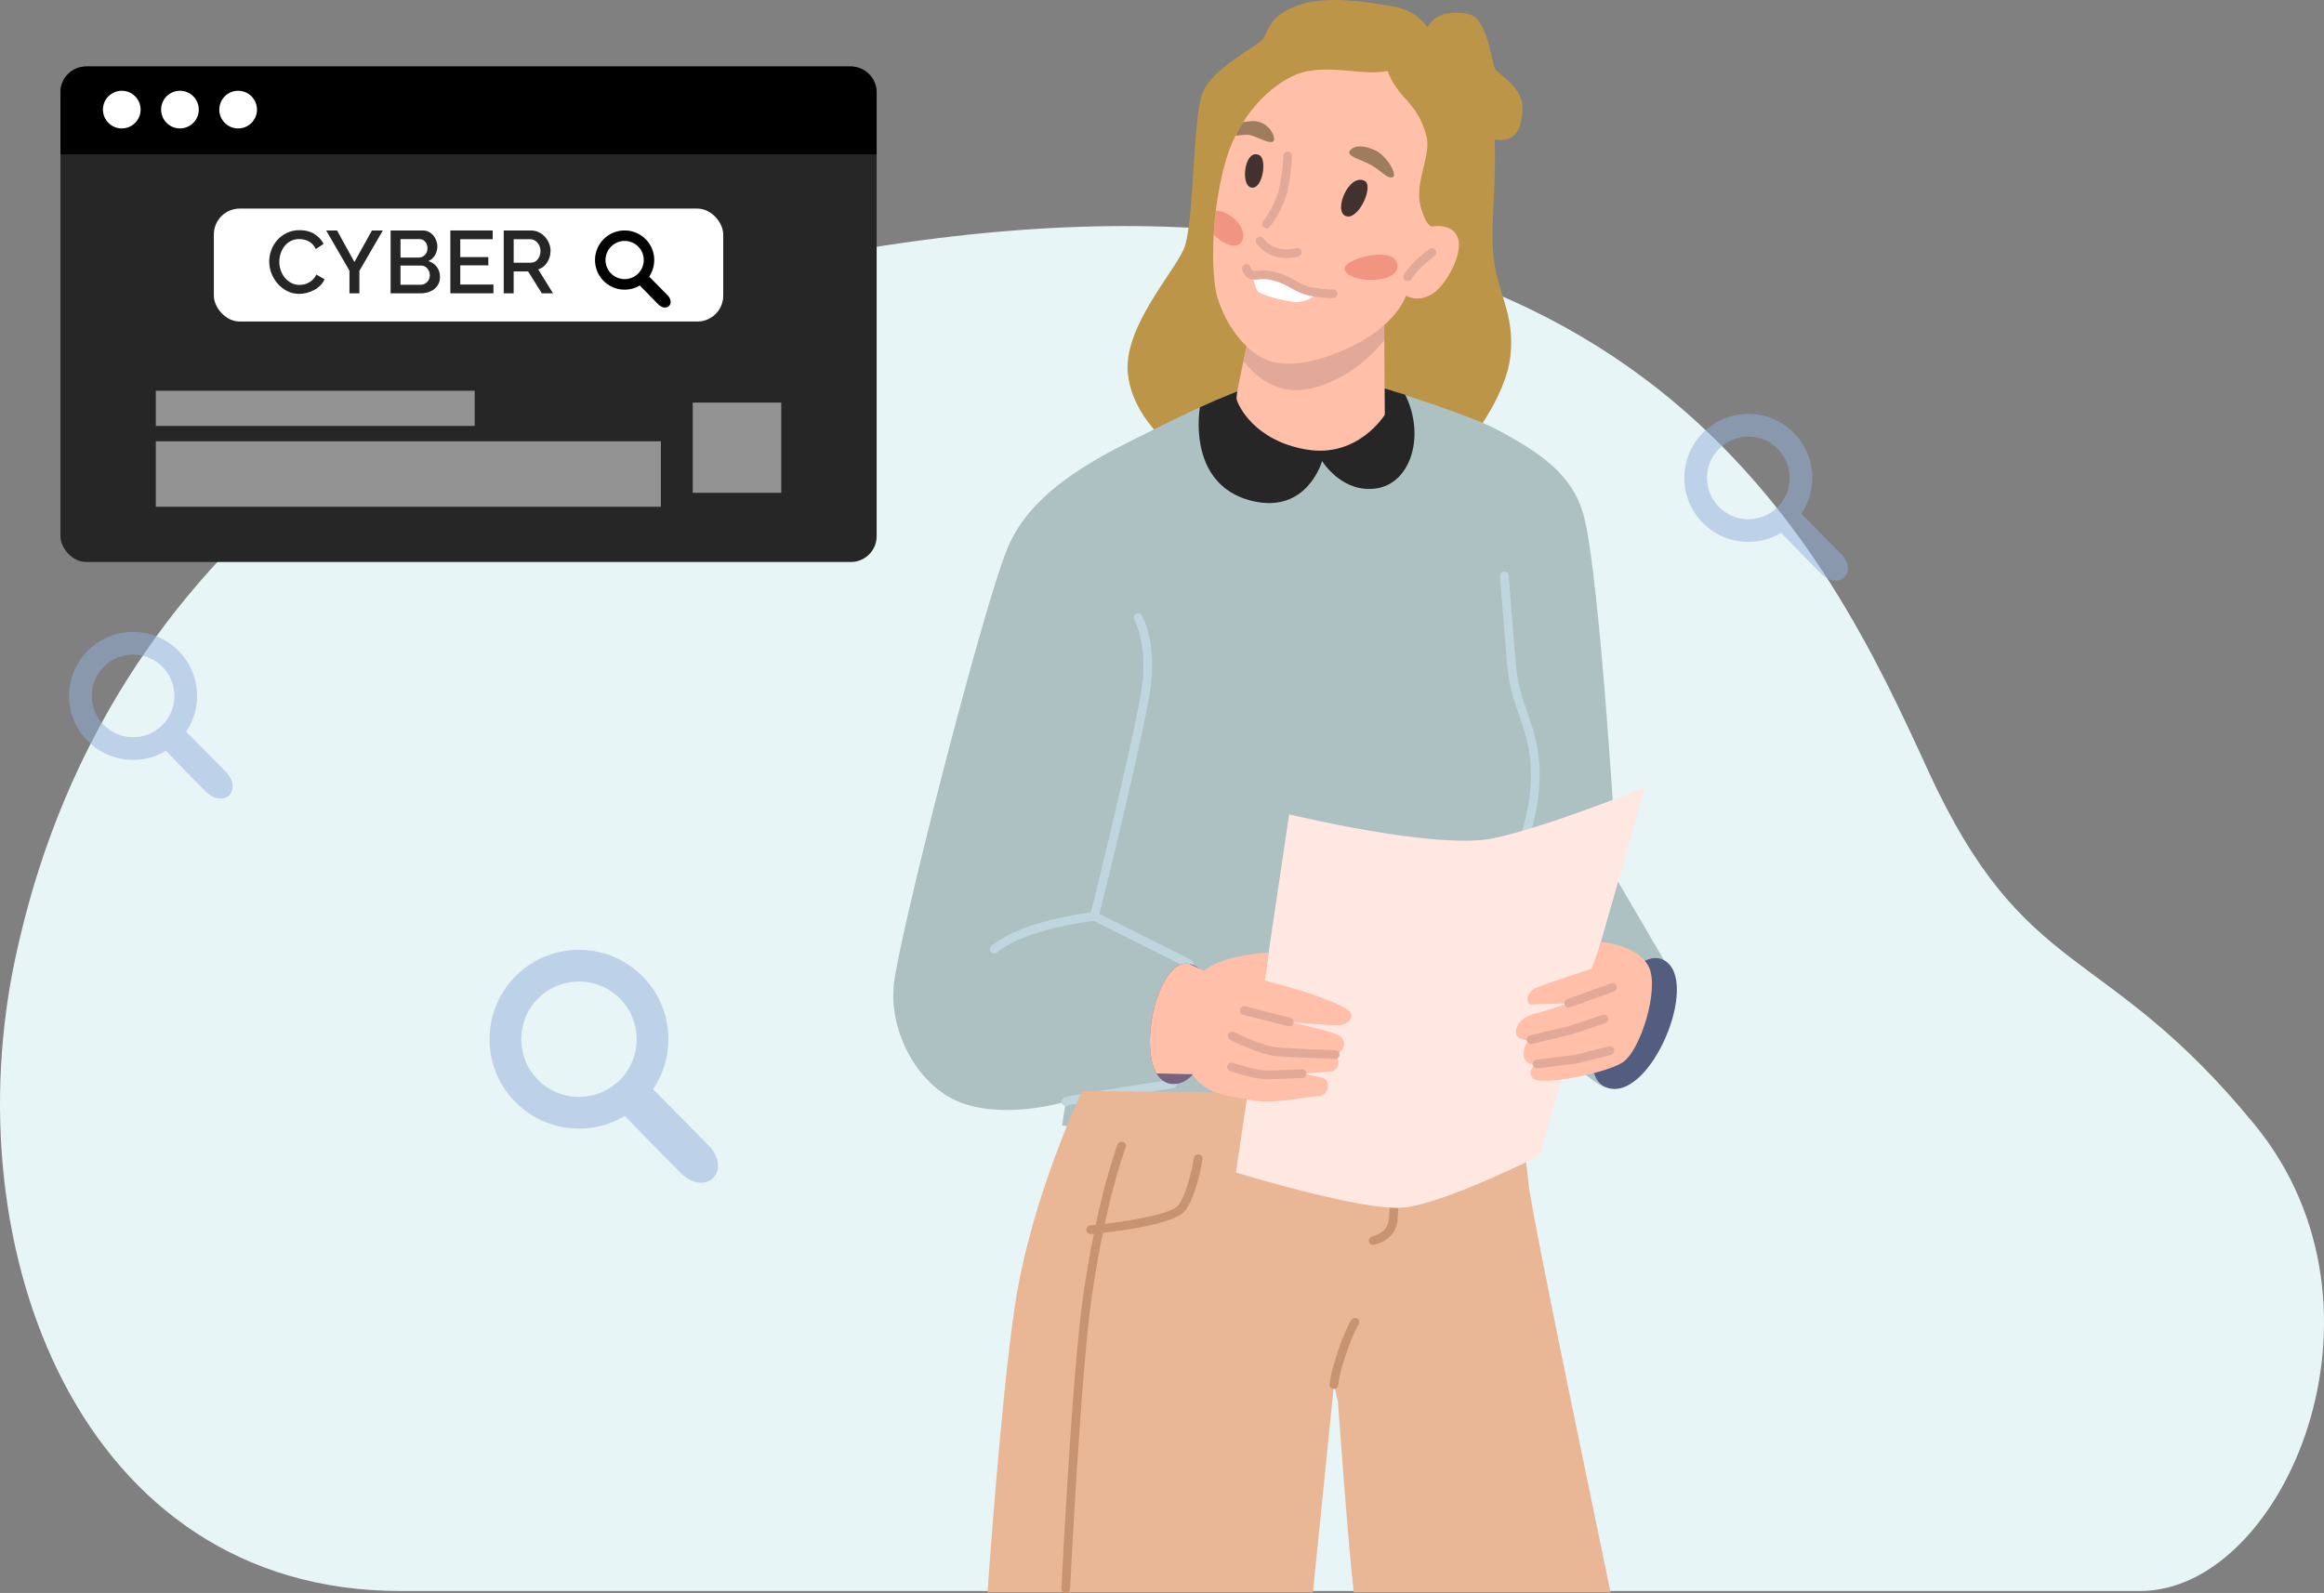
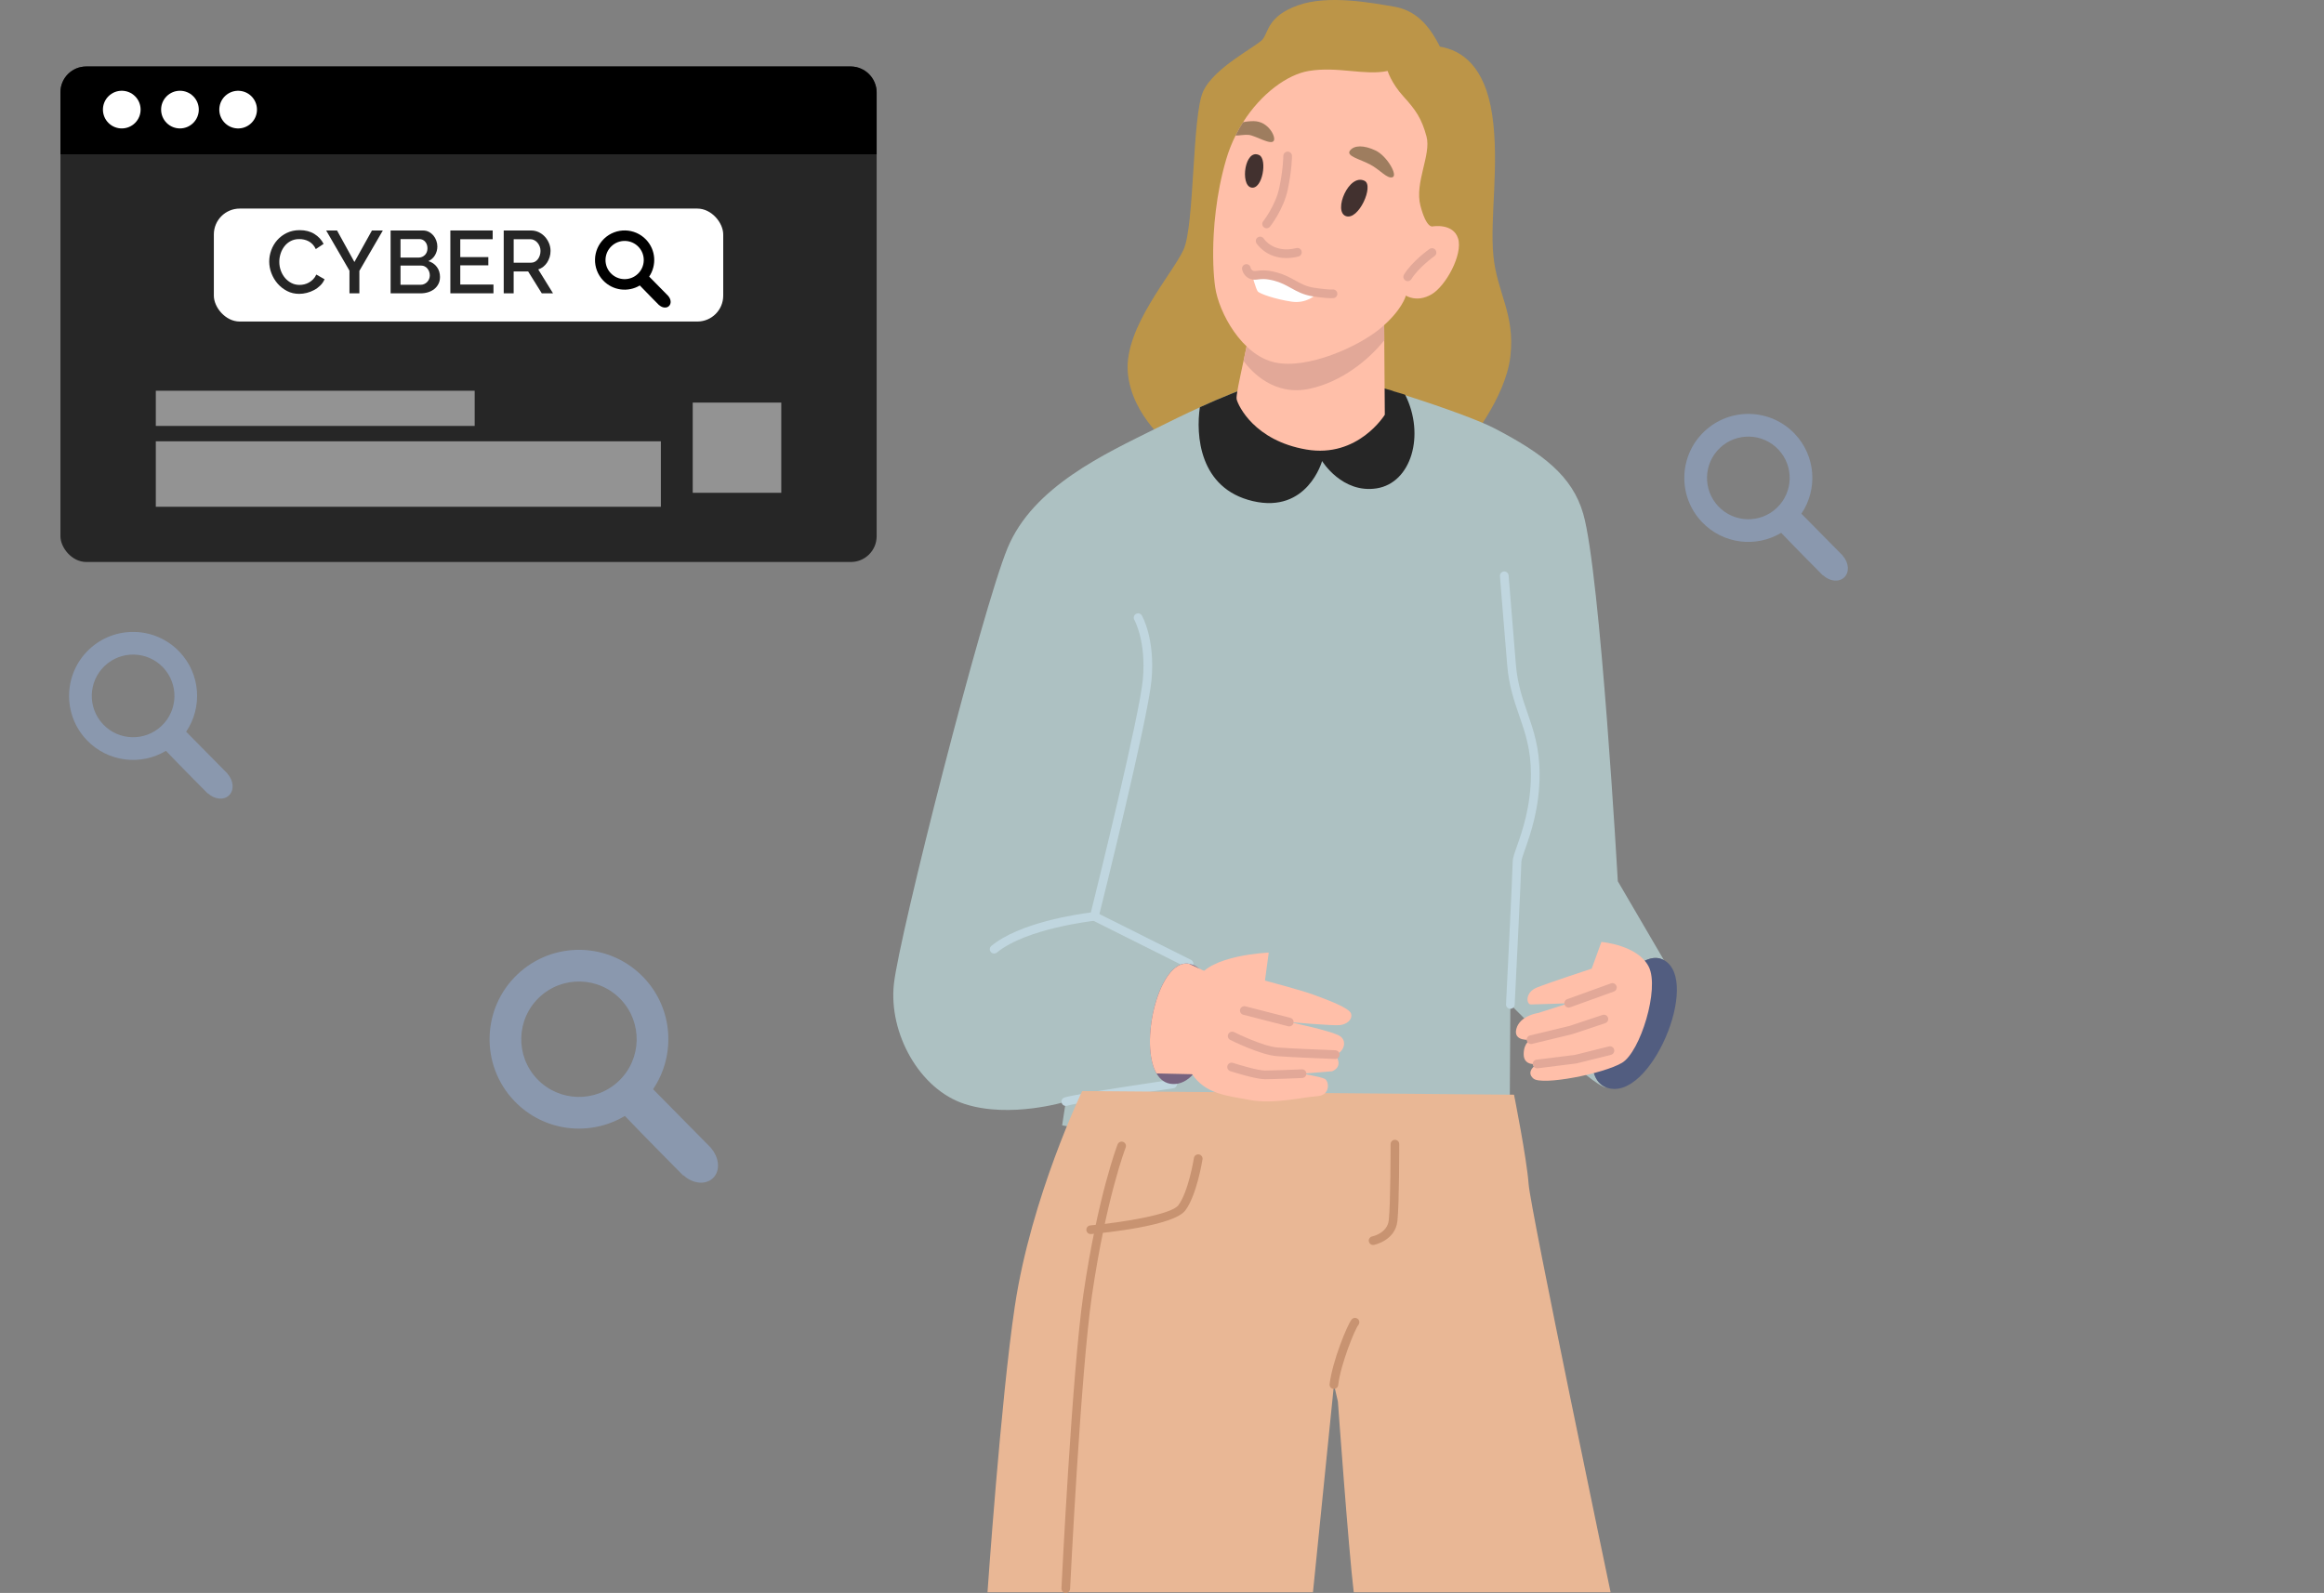
<svg xmlns="http://www.w3.org/2000/svg" id="Layer_2" viewBox="0 0 945.06 647.9">
  <rect x="0" y="0" width="945.06" height="647.9" fill="#808080" stroke="none" />
  <defs>
    <style>      .cls-1 {        fill: #bc9548;      }      .cls-2 {        fill: #e56a5a;      }      .cls-2, .cls-3, .cls-4 {        opacity: .5;      }      .cls-3, .cls-5 {        fill: #fff;      }      .cls-4 {        fill: #94b1dd;      }      .cls-6 {        fill: #e9b795;      }      .cls-7 {        fill: #ffe7e2;      }      .cls-8 {        fill: #262626;      }      .cls-9 {        fill: #e2a898;      }      .cls-10 {        fill: #78637f;      }      .cls-11 {        fill: #9e7d5f;      }      .cls-12 {        fill: #c89371;      }      .cls-13 {        fill: #c0d6df;      }      .cls-14 {        fill: #e7f5f7;      }      .cls-15 {        fill: #ffbfa9;      }      .cls-16 {        fill: #adc1c2;      }      .cls-17 {        fill: #525d80;      }      .cls-18 {        fill: #42312f;      }    </style>
  </defs>
  <g id="job_concept_x2C__search_x2C__hire">
    <g>
-       <path class="cls-14" d="M162.74,647.12h707.62c58.14,0,107.98-114.59,46.51-189.67-61.46-75.08-93.03-57.3-132.9-144.23s-116.28-254.87-410.32-215.35C79.62,137.39,21.8,318.43,6.53,388.3c-26.05,119.19,25.81,258.82,156.21,258.82Z" />
      <g>
        <g>
          <path class="cls-1" d="M585.54,18.98c-4.45-8.89-9.88-14.82-18.77-16.3-8.89-1.48-26.67-4.94-39.02-.49-12.35,4.45-11.85,10.87-14.32,13.83-2.47,2.96-19.76,11.36-24.2,21.24-4.45,9.88-3.46,54.33-7.9,64.21-4.45,9.88-24.2,31.61-22.72,49.89s18.28,30.62,18.28,30.62l119.53-.99s15.81-18.77,17.78-36.06c1.98-17.29-5.43-25.68-6.92-41-1.48-15.31,2.54-37.06-.49-57.3-2.96-19.76-12.35-26.18-21.24-27.66Z" />
-           <path class="cls-1" d="M579.61,13.06c2.47-6.92,8.89-8.89,17.29-7.41,8.4,1.48,9.38,20.25,11.36,22.72s11.36,7.41,10.87,16.3c-.49,8.89-3.46,15.31-15.81,10.87-12.35-4.45-23.71-42.48-23.71-42.48Z" />
        </g>
        <g>
          <path class="cls-16" d="M676.67,390.53c-15.29-8.47-40.83,45.68-23.22,51.86-5.92,0-39.26-33.83-39.26-33.83l-.25,42.72s-25.19,11.86-63.72,17.04c-38.53,5.19-118.3-10.61-118.3-10.61l1.48-9.63s-22.47,6.92-40.99.99c-18.53-5.92-31.12-28.9-28.9-48.9,2.22-20,35.81-151.97,46.18-177.17,10.38-25.19,39.76-38.43,60.5-48.8,5.54-2.77,11.56-5.72,17.74-8.53,16.97-7.74,35.18-14.47,48.21-13.69,13.33.8,59.78,16.12,71.37,22.13,20,10.37,31.86,19.51,36.3,34.82,6.99,24.07,14.08,149.51,14.08,149.51l18.77,32.11Z" />
          <path class="cls-13" d="M404.27,387.84c-.51,0-1.01-.22-1.36-.64-.62-.75-.51-1.86.24-2.48,11.48-9.46,34.77-12.87,40.45-13.58,2.48-9.99,19.79-79.96,21.15-94.87,1.4-15.46-3.43-24.06-3.47-24.15-.48-.84-.2-1.92.64-2.41.84-.49,1.92-.2,2.41.63.22.38,5.45,9.57,3.94,26.24-1.48,16.25-20.71,93.31-21.53,96.58l-.3,1.2-1.23.13c-.28.03-27.78,3.03-39.81,12.94-.33.27-.73.4-1.12.4ZM445.02,372.74h.01-.01Z" />
          <path class="cls-13" d="M483.54,393.77c-.26,0-.53-.06-.79-.19l-38.52-19.27c-.87-.44-1.22-1.49-.79-2.37.44-.87,1.49-1.22,2.37-.79l38.52,19.27c.87.44,1.22,1.49.79,2.37-.31.62-.93.97-1.58.97Z" />
          <path class="cls-13" d="M433.41,449.83c-.77,0-1.47-.5-1.69-1.28-.27-.94.27-1.91,1.21-2.18,6.06-1.74,42.17-6.99,43.7-7.21.96-.14,1.86.53,2,1.49.14.96-.53,1.86-1.49,2-.37.05-37.4,5.43-43.23,7.11-.16.05-.33.07-.49.07Z" />
          <path class="cls-13" d="M614.19,410.32s-.06,0-.09,0c-.97-.05-1.72-.88-1.67-1.85.03-.54,2.71-54.33,2.71-57.95,0-1.43.69-3.4,1.75-6.39,2.12-6.02,5.66-16.08,5.66-29.17,0-10.19-2.31-16.86-4.76-23.93-2.05-5.93-4.17-12.06-4.87-20.38-1.77-21.18-2.95-36.16-2.96-36.31-.08-.97.65-1.82,1.62-1.9.97-.08,1.82.65,1.9,1.62.01.15,1.2,15.12,2.96,36.3.66,7.88,2.71,13.8,4.69,19.52,2.43,7.03,4.95,14.3,4.95,25.08,0,13.69-3.67,24.12-5.86,30.34-.83,2.36-1.55,4.39-1.55,5.22,0,3.71-2.61,55.9-2.72,58.12-.05.94-.83,1.68-1.76,1.68Z" />
          <path class="cls-10" d="M485.21,436.93c-2.34,2.59-5.14,4.12-8.33,3.98-2.94-.12-5.1-1.75-6.59-4.32-6.88-11.84.4-43.94,11.74-44.68.02,0,.04,0,.07,0,.48-.03.95,0,1.45.1,1.49.27,2.79.91,3.92,1.84,8.89,7.35,6.75,33.11-2.26,43.08Z" />
          <path class="cls-17" d="M653.45,442.39c-17.61-6.18,7.93-60.33,23.22-51.86,15.14,8.39-5.6,58.03-23.22,51.86Z" />
          <path class="cls-8" d="M559.85,198.63c-14.08,2.23-22.22-11.11-22.22-11.11,0,0-5.93,21.48-28.16,16.3-21.98-5.14-23.17-27.15-21.54-38.17,16.97-7.74,35.18-14.47,48.21-13.69,13.33.8,20.57,4.46,30,6.94.15.23,5.2,1.49,5.31,1.73,8.15,16.3,2.47,35.78-11.61,38Z" />
        </g>
        <g>
          <path class="cls-6" d="M654.94,647.62h-104.44c-2.13-17.66-6.44-77.55-6.44-77.55l-1.6-6.92-8.54,84.47h-132.35s5.39-78.11,11.11-116.33c6.67-44.55,27.41-87.52,27.41-87.52l175.59,1.48s5.18,25.94,5.93,36.3c.74,10.38,33.34,166.06,33.34,166.06Z" />
          <path class="cls-12" d="M558.37,506.39c-.82,0-1.56-.58-1.73-1.42-.19-.95.43-1.88,1.38-2.07.25-.05,6.16-1.34,6.74-6.62.72-6.5.73-30.68.73-30.92,0-.97.79-1.76,1.76-1.76s1.76.79,1.76,1.76,0,24.62-.75,31.31c-.87,7.86-9.2,9.61-9.56,9.68-.12.02-.23.03-.35.03Z" />
          <path class="cls-12" d="M542.44,564.92c-.07,0-.14,0-.21-.01-.97-.12-1.66-.99-1.54-1.96,1.11-9.2,7.11-23.98,8.96-26.26.61-.76,1.73-.87,2.48-.25.76.61.87,1.73.25,2.48-1.38,1.69-7.15,15.75-8.2,24.45-.11.9-.87,1.55-1.75,1.55Z" />
          <path class="cls-12" d="M443.53,501.94c-.9,0-1.67-.69-1.75-1.6-.09-.97.63-1.83,1.6-1.92,12.3-1.12,32.9-4.33,35.79-8.19,4.13-5.51,6.32-19.08,6.34-19.22.15-.96,1.05-1.62,2.02-1.47.96.15,1.62,1.05,1.47,2.02-.09.59-2.34,14.58-7,20.79-4.68,6.24-32.72,9.08-38.3,9.59-.05,0-.11,0-.16,0Z" />
          <path class="cls-12" d="M433.41,647.9s-.06,0-.09,0c-.97-.05-1.72-.87-1.68-1.85.04-.88,4.32-88.23,8.91-119.55,5.89-40.24,13.85-60.84,13.93-61.04.36-.91,1.38-1.35,2.28-1,.91.36,1.35,1.38,1,2.28-.08.2-7.91,20.49-13.73,60.27-4.56,31.15-8.83,118.33-8.87,119.21-.05.94-.83,1.68-1.76,1.68Z" />
        </g>
-         <path class="cls-7" d="M524.23,331.21s60.4,14.75,83.46,9.68,61.33-20.75,61.33-20.75l-42.88,149.85s-39.19,19.83-55.79,21.21c-16.6,1.38-67.78-14.29-67.78-14.29l21.67-145.7Z" />
        <g>
          <path class="cls-15" d="M651.23,383.12s14.82,1.23,19.26,10.13c4.45,8.89-3.46,34.57-10.87,39.02-7.41,4.45-32.6,9.38-36.06,6.42-3.46-2.96,1.48-5.93,1.48-5.93,0,0-5.43.99-5.43-3.95s2.96-5.93,2.96-5.93c0,0-7.41.99-5.93-4.45,1.48-5.43,8.89-6.42,8.89-6.42l12.35-3.95s-13.34.49-15.31.49-2.47-4.94,2.47-6.91c4.94-1.98,22.23-7.66,22.23-7.66l3.95-10.87Z" />
          <path class="cls-9" d="M637.9,409.82c-.72,0-1.4-.45-1.66-1.16-.33-.92.14-1.93,1.06-2.26l17.78-6.42c.92-.33,1.93.14,2.26,1.06.33.92-.14,1.93-1.06,2.26l-17.78,6.42c-.2.07-.4.11-.6.11Z" />
          <path class="cls-9" d="M622.58,424.64c-.8,0-1.52-.54-1.71-1.35-.23-.95.35-1.9,1.3-2.13l16.23-3.93,13.27-4.42c.92-.31,1.92.19,2.23,1.11.31.92-.19,1.92-1.11,2.23l-13.48,4.49-16.3,3.95c-.14.03-.28.05-.42.05Z" />
          <path class="cls-9" d="M625.05,434.52c-.88,0-1.64-.65-1.75-1.54-.12-.97.56-1.85,1.53-1.97l15.7-1.96,13.73-3.43c.94-.24,1.9.34,2.14,1.28.24.94-.34,1.9-1.28,2.14l-14.04,3.5-15.81,1.98c-.07,0-.15.01-.22.01Z" />
        </g>
        <g>
          <path class="cls-15" d="M563.15,168.67s-10.87,17.78-31.95,14.16c-21.07-3.61-27.65-17.78-28.31-20.41-.33-1.3,1.18-8.07,2.79-15.59,1.67-7.81,3.46-16.44,3.46-20.63,0-8.23,53.67-2.97,53.67-2.97l.11,15.19.22,30.25Z" />
          <path class="cls-9" d="M562.93,138.41c-6.42,8-17.34,16.93-30.4,19.72-14.31,3.07-23.47-6.76-26.84-11.31,1.67-7.81,3.46-16.44,3.46-20.63,0-8.23,53.67-2.97,53.67-2.97l.11,15.19Z" />
        </g>
        <g>
          <path class="cls-15" d="M504.04,401.64l-7.41,35.56-11.42-.26-14.92-.34c-6.88-11.84.4-43.94,11.74-44.68.02,0,.04,0,.07,0,.47,0,.95.04,1.45.1l3.92,1.84,16.58,7.78Z" />
          <g>
            <path class="cls-15" d="M487.04,398.22c4.61-9.84,28.9-10.76,28.9-10.76l-1.54,11.37s15.06,4,19.98,5.84c4.92,1.84,14.45,5.23,15.06,7.68.61,2.46-1.84,4.3-4.61,4.61-2.77.31-20.53-1.25-20.53-1.25,0,0,18.07,3.71,20.84,5.87,2.77,2.15,1.23,6.46-2.15,7.38,0,0,3.69,4.61-1.23,6.76l-12.27.99s7.35,1.17,9.2,2.09c1.84.92,2.46,6.76-3.07,7.07-5.53.31-17.52,3.38-27.36,1.54-9.84-1.84-18.14-2.46-23.67-10.76-5.53-8.3-2-28.91,2.46-38.42Z" />
            <path class="cls-9" d="M524.29,417.48c-.15,0-.29-.02-.44-.06l-18.28-4.69c-.94-.24-1.51-1.2-1.27-2.15.24-.94,1.2-1.51,2.15-1.27l18.28,4.69c.94.24,1.51,1.2,1.27,2.15-.2.8-.92,1.33-1.71,1.33Z" />
            <path class="cls-9" d="M542.98,430.72s-.05,0-.07,0c-.17,0-17.32-.65-23.7-1.15-6.69-.51-18.43-6.35-18.93-6.6-.87-.44-1.22-1.49-.79-2.37.44-.87,1.49-1.22,2.37-.79.12.06,11.62,5.78,17.62,6.24,6.31.49,23.39,1.13,23.56,1.14.97.04,1.73.85,1.7,1.83-.04.95-.82,1.7-1.76,1.7Z" />
            <path class="cls-9" d="M514.41,438.96c-3.87,0-13.09-2.96-14.13-3.3-.93-.3-1.43-1.3-1.13-2.22.3-.93,1.29-1.43,2.22-1.13,2.67.87,10.23,3.12,13.04,3.12,3.62,0,14.88-.49,14.99-.49.98-.04,1.8.71,1.84,1.68.04.97-.71,1.8-1.68,1.84-.47.02-11.44.5-15.14.5Z" />
          </g>
        </g>
        <g>
          <path class="cls-15" d="M582.09,119.74c-5.93,3.46-10.38.49-10.38.49,0,0-1.48,5.92-10.38,13.34-8.89,7.4-29.64,16.79-42.97,13.83-13.34-2.96-22.73-20.25-24.21-30.62-.72-5.03-1.08-12.63-.6-21.43.17-3.07.44-6.29.85-9.59.81-6.74,2.15-13.85,4.2-20.84,1.01-3.46,2.31-6.73,3.83-9.78.93-1.9,1.96-3.7,3.05-5.42,7.48-11.79,18.12-19.43,26.7-20.86,11.86-1.97,22.73,1.97,32.11,0,0,0,1.48,4.95,6.43,10.38,4.94,5.43,7.4,8.89,9.38,16.3,1.98,7.41-4.94,18.77-2.47,28.16,2.47,9.38,4.95,8.39,4.95,8.39,0,0,8.39-1.48,10.37,4.95,1.97,6.42-4.94,19.26-10.86,22.72Z" />
          <path class="cls-18" d="M554.92,73.56c3.91,1.95-2.47,16.3-7.66,14.32-5.19-1.98,1.23-17.53,7.66-14.32Z" />
          <path class="cls-11" d="M548.99,61.21c-1.77,2.28,3.95,3.46,8.15,5.68,4.2,2.22,6.91,5.93,9.14,5.19s-2.22-8.64-6.91-10.87c-4.69-2.22-8.64-2.22-10.37,0Z" />
-           <path class="cls-2" d="M546.77,109.62c1.7,5.76,22.47,6.17,21.49-1.98-.99-8.15-22.72-2.22-21.49,1.98Z" />
          <path class="cls-18" d="M512.11,63.11c3.29,1.65,1.32,14.16-3.29,13.17-4.61-.99-2.63-16.13,3.29-13.17Z" />
          <path class="cls-11" d="M518.03,57.18c-1.06,2.12-7.25-1.97-10.21-2.31-1.75-.19-3.83.3-5.39.26.93-1.9,1.96-3.7,3.05-5.42,1.28-.28,2.73-.44,4.31-.44,5.93,0,9.06,6.26,8.23,7.91Z" />
          <path class="cls-5" d="M535.7,119.02c-.4,1.02-4.55,4.56-10.42,3.68-6.66-.99-13.09-3.21-13.83-4.2-.74-.99-2.3-6.66-2.3-6.66,1.97.65,3.29-1,9.55.65,6.26,1.65,8.97,5.27,15.22,6.26.63.1,1.23.19,1.78.26Z" />
-           <path class="cls-2" d="M504.79,98.51c-1.97,3.05-7.83.68-11.22-3.16.17-3.07.44-6.29.85-9.59,5.12-.42,13.9,7.25,10.38,12.75Z" />
          <path class="cls-9" d="M572.45,114.35c-.32,0-.64-.09-.93-.26-.83-.51-1.08-1.6-.57-2.43,3.36-5.43,10.08-10.19,10.36-10.39.8-.56,1.9-.37,2.46.43.56.8.37,1.9-.43,2.46-.06.05-6.42,4.55-9.39,9.36-.33.54-.91.84-1.5.84Z" />
          <path class="cls-9" d="M515.07,92.86c-.39,0-.77-.13-1.1-.39-.76-.61-.88-1.72-.28-2.48.05-.06,5.03-6.37,6.57-13.75,1.59-7.64,1.61-12.76,1.61-12.81,0-.97.79-1.76,1.76-1.76s1.76.79,1.76,1.76c0,.22-.02,5.54-1.68,13.53-1.71,8.22-7.04,14.95-7.26,15.23-.35.44-.86.66-1.38.66Z" />
          <path class="cls-9" d="M523.08,104.97c-8.19,0-11.95-5.73-12.13-6.01-.52-.82-.28-1.91.54-2.43.82-.52,1.9-.28,2.43.53.18.28,4.16,6.12,13.24,3.85.94-.24,1.9.34,2.14,1.28.24.94-.34,1.9-1.28,2.14-1.79.45-3.44.64-4.93.64Z" />
          <path class="cls-9" d="M541.33,121.29c-.99,0-2.8-.09-5.88-.52-.56-.08-1.16-.17-1.8-.27-3.68-.58-6.24-2-8.71-3.37-2.07-1.14-4.02-2.22-6.69-2.93-3.56-.94-5.26-.72-6.62-.55-.94.12-1.91.24-3.03-.13-2.37-.79-3.31-2.9-3.5-4.02-.16-.96.49-1.87,1.45-2.03.96-.16,1.87.49,2.03,1.45.01.07.22.95,1.13,1.25.35.12.71.08,1.48-.02,1.49-.19,3.73-.47,7.96.64,3.1.82,5.34,2.06,7.5,3.25,2.31,1.28,4.49,2.49,7.55,2.97.62.09,1.22.18,1.76.26,4.39.61,5.9.47,5.92.47.96-.1,1.83.59,1.94,1.55.11.96-.55,1.83-1.51,1.95-.11.01-.4.04-.97.04Z" />
        </g>
      </g>
      <g>
        <rect class="cls-8" x="24.58" y="27.05" width="331.91" height="201.53" rx="10.48" ry="10.48" />
        <path d="M356.49,37.53v25.23H24.58v-25.23c0-5.78,4.69-10.48,10.48-10.48h310.95c5.79,0,10.48,4.7,10.48,10.48Z" />
        <rect class="cls-5" x="86.96" y="84.84" width="207.14" height="45.94" rx="10.52" ry="10.52" />
        <path d="M271.77,120.41h.01s-7.79-7.91-7.79-7.91c3.09-4.58,2.72-10.85-1.25-15.02-4.58-4.82-12.2-5.02-17.03-.44-4.82,4.58-5.02,12.2-.44,17.03,3.96,4.17,10.18,4.88,14.91,2.04,2.49,2.62,7.86,8.03,7.86,8.03l.03-.03c1.23,1.13,2.96,1.34,3.96.39,1.03-.98.88-2.78-.27-4.08ZM248.37,111.12c-2.96-3.11-2.83-8.03.29-10.99,3.11-2.96,8.03-2.83,10.99.28,2.96,3.11,2.83,8.03-.29,10.99-3.11,2.96-8.03,2.83-10.99-.29Z" />
        <g>
          <rect class="cls-3" x="63.36" y="158.93" width="129.67" height="14.31" />
          <rect class="cls-3" x="63.36" y="179.49" width="205.38" height="26.63" />
          <rect class="cls-3" x="281.7" y="163.75" width="36.01" height="36.69" />
        </g>
        <circle class="cls-5" cx="49.52" cy="44.58" r="7.66" transform="translate(-17.02 48.07) rotate(-45)" />
        <circle class="cls-5" cx="73.18" cy="44.58" r="7.66" transform="translate(-10.09 64.8) rotate(-45)" />
        <circle class="cls-5" cx="96.84" cy="44.58" r="7.66" transform="translate(37.32 133.03) rotate(-80.78)" />
      </g>
      <path class="cls-4" d="M749.37,226.05l.03-.03-16.85-17.08c6.69-9.91,5.87-23.46-2.7-32.48-9.9-10.43-26.38-10.86-36.81-.96-10.43,9.9-10.86,26.39-.96,36.81,8.55,9.01,22.01,10.55,32.24,4.42,5.39,5.67,17,17.36,17,17.36l.07-.07c2.66,2.45,6.39,2.9,8.56.84,2.23-2.12,1.9-6.01-.59-8.81ZM698.78,205.96c-6.39-6.73-6.11-17.37.62-23.76,6.73-6.39,17.37-6.11,23.76.62,6.39,6.73,6.11,17.37-.62,23.76-6.73,6.39-17.37,6.11-23.76-.62Z" />
      <path class="cls-4" d="M289.07,466.91l.04-.04-23.53-23.85c9.34-13.83,8.2-32.76-3.76-45.36-13.83-14.57-36.84-15.17-51.41-1.34-14.57,13.83-15.16,36.85-1.33,51.41,11.94,12.58,30.73,14.73,45.02,6.17,7.53,7.92,23.74,24.25,23.74,24.25l.1-.1c3.72,3.43,8.93,4.05,11.96,1.17,3.11-2.95,2.65-8.39-.82-12.31ZM218.42,438.85c-8.92-9.4-8.54-24.25.86-33.18,9.4-8.92,24.26-8.54,33.18.86,8.92,9.4,8.53,24.26-.86,33.18-9.4,8.92-24.25,8.54-33.18-.86Z" />
      <path class="cls-4" d="M92.53,314.72l.03-.03-16.85-17.08c6.69-9.91,5.87-23.46-2.7-32.48-9.9-10.43-26.38-10.86-36.81-.96-10.43,9.9-10.86,26.39-.96,36.81,8.55,9.01,22.01,10.55,32.24,4.42,5.39,5.67,17,17.36,17,17.36l.07-.07c2.66,2.45,6.39,2.9,8.56.84,2.23-2.12,1.9-6.01-.59-8.81ZM41.94,294.62c-6.39-6.73-6.11-17.37.62-23.76,6.73-6.39,17.37-6.11,23.76.62,6.39,6.73,6.11,17.37-.62,23.76-6.73,6.39-17.37,6.11-23.76-.62Z" />
      <g>
        <path class="cls-8" d="M109.48,106.35c0-1.54.28-3.07.83-4.59.55-1.52,1.36-2.89,2.43-4.1,1.07-1.21,2.37-2.19,3.91-2.93,1.54-.74,3.28-1.12,5.22-1.12,2.33,0,4.32.52,5.98,1.55,1.66,1.03,2.9,2.38,3.74,4.03l-3.17,2.12c-.36-.77-.79-1.42-1.3-1.94-.5-.53-1.06-.95-1.66-1.26-.6-.31-1.22-.53-1.87-.67s-1.27-.2-1.87-.2c-1.34,0-2.52.27-3.53.81-1.01.54-1.85,1.25-2.54,2.14-.68.89-1.2,1.88-1.55,2.99-.35,1.1-.52,2.21-.52,3.31,0,1.25.2,2.44.61,3.56.41,1.13.98,2.12,1.71,2.99.73.86,1.6,1.55,2.61,2.07,1.01.52,2.11.77,3.31.77.62,0,1.27-.08,1.93-.23.66-.16,1.3-.41,1.91-.76.61-.35,1.18-.79,1.69-1.31.52-.53.94-1.16,1.28-1.91l3.35,1.91c-.41.96-.98,1.81-1.73,2.54-.74.73-1.58,1.35-2.52,1.85s-1.93.89-2.97,1.15-2.07.4-3.08.4c-1.8,0-3.44-.38-4.93-1.15-1.49-.77-2.77-1.77-3.85-3.01-1.08-1.24-1.92-2.64-2.52-4.21-.6-1.57-.9-3.17-.9-4.81Z" />
        <path class="cls-8" d="M137.06,93.75l7.06,12.82,7.13-12.82h4.43l-9.54,16.42v9.14h-4.03v-9.22l-9.47-16.34h4.43Z" />
        <path class="cls-8" d="M178.92,112.72c0,1.03-.21,1.96-.63,2.77-.42.82-.98,1.51-1.69,2.07-.71.56-1.54,1-2.5,1.3-.96.3-1.98.45-3.06.45h-12.2v-25.56h13.18c.89,0,1.69.19,2.41.58.72.38,1.33.88,1.84,1.49.5.61.89,1.31,1.17,2.09.28.78.41,1.57.41,2.36,0,1.25-.32,2.42-.95,3.51-.64,1.09-1.54,1.9-2.72,2.43,1.46.43,2.62,1.22,3.47,2.36.85,1.14,1.28,2.53,1.28,4.16ZM162.87,97.24v7.52h7.42c.5,0,.97-.1,1.39-.29.42-.19.79-.45,1.12-.77.32-.32.58-.71.76-1.17.18-.46.27-.96.27-1.51,0-1.1-.31-2.01-.94-2.72-.62-.71-1.42-1.06-2.38-1.06h-7.63ZM174.78,111.97c0-.53-.09-1.03-.27-1.51-.18-.48-.42-.9-.72-1.26-.3-.36-.67-.65-1.1-.86-.43-.22-.9-.32-1.4-.32h-8.42v7.81h8.17c.53,0,1.02-.1,1.48-.31.46-.2.85-.48,1.19-.83.34-.35.6-.76.79-1.22.19-.47.29-.97.29-1.49Z" />
        <path class="cls-8" d="M200.67,115.74v3.56h-17.53v-25.56h17.21v3.56h-13.18v7.27h11.41v3.35h-11.41v7.81h13.5Z" />
        <path class="cls-8" d="M204.84,119.31v-25.56h11.12c1.15,0,2.21.24,3.19.72.97.48,1.81,1.11,2.5,1.89.7.78,1.24,1.67,1.64,2.66.4,1,.59,2.01.59,3.04,0,.86-.12,1.69-.36,2.48-.24.79-.58,1.52-1.01,2.2-.43.67-.96,1.25-1.58,1.75-.62.49-1.31.86-2.05,1.1l6.01,9.72h-4.57l-5.54-8.89h-5.9v8.89h-4.03ZM208.88,106.85h7.06c.58,0,1.1-.13,1.57-.38.47-.25.87-.6,1.21-1.04.34-.44.6-.95.79-1.53.19-.58.29-1.19.29-1.84s-.11-1.26-.34-1.84c-.23-.58-.53-1.08-.9-1.51-.37-.43-.8-.77-1.3-1.03-.49-.25-1-.38-1.53-.38h-6.84v9.54Z" />
      </g>
    </g>
  </g>
</svg>